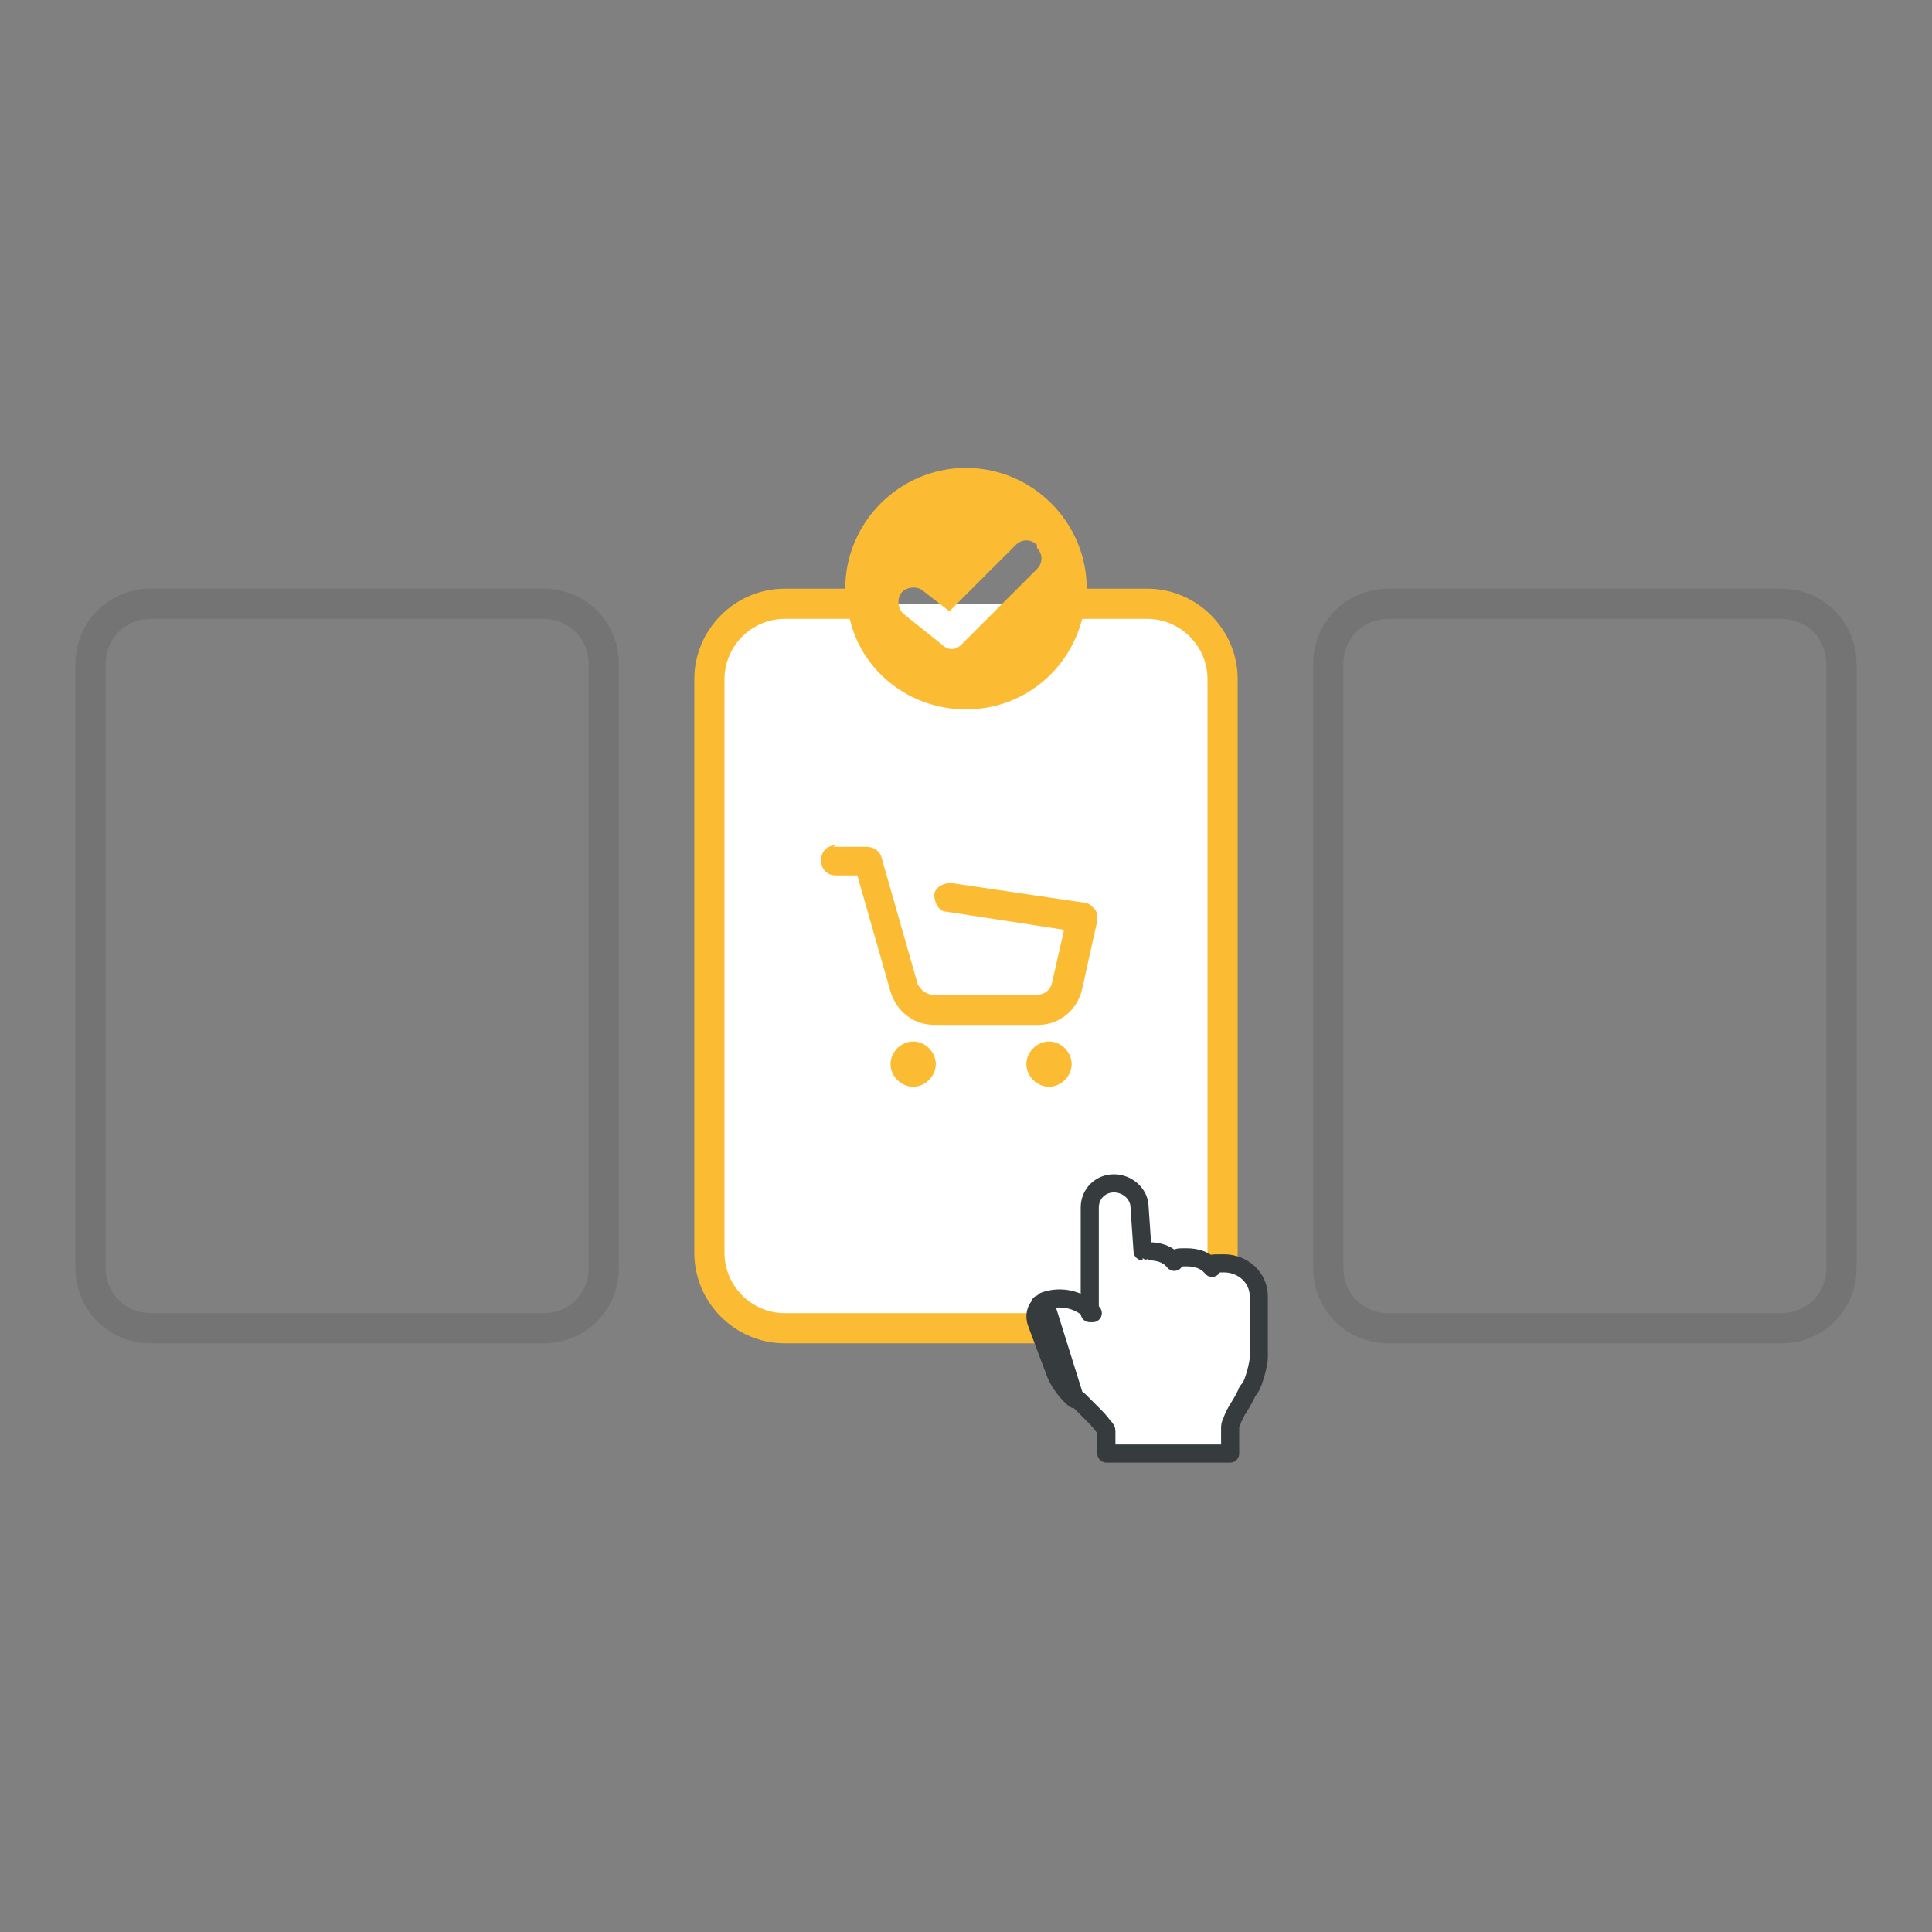
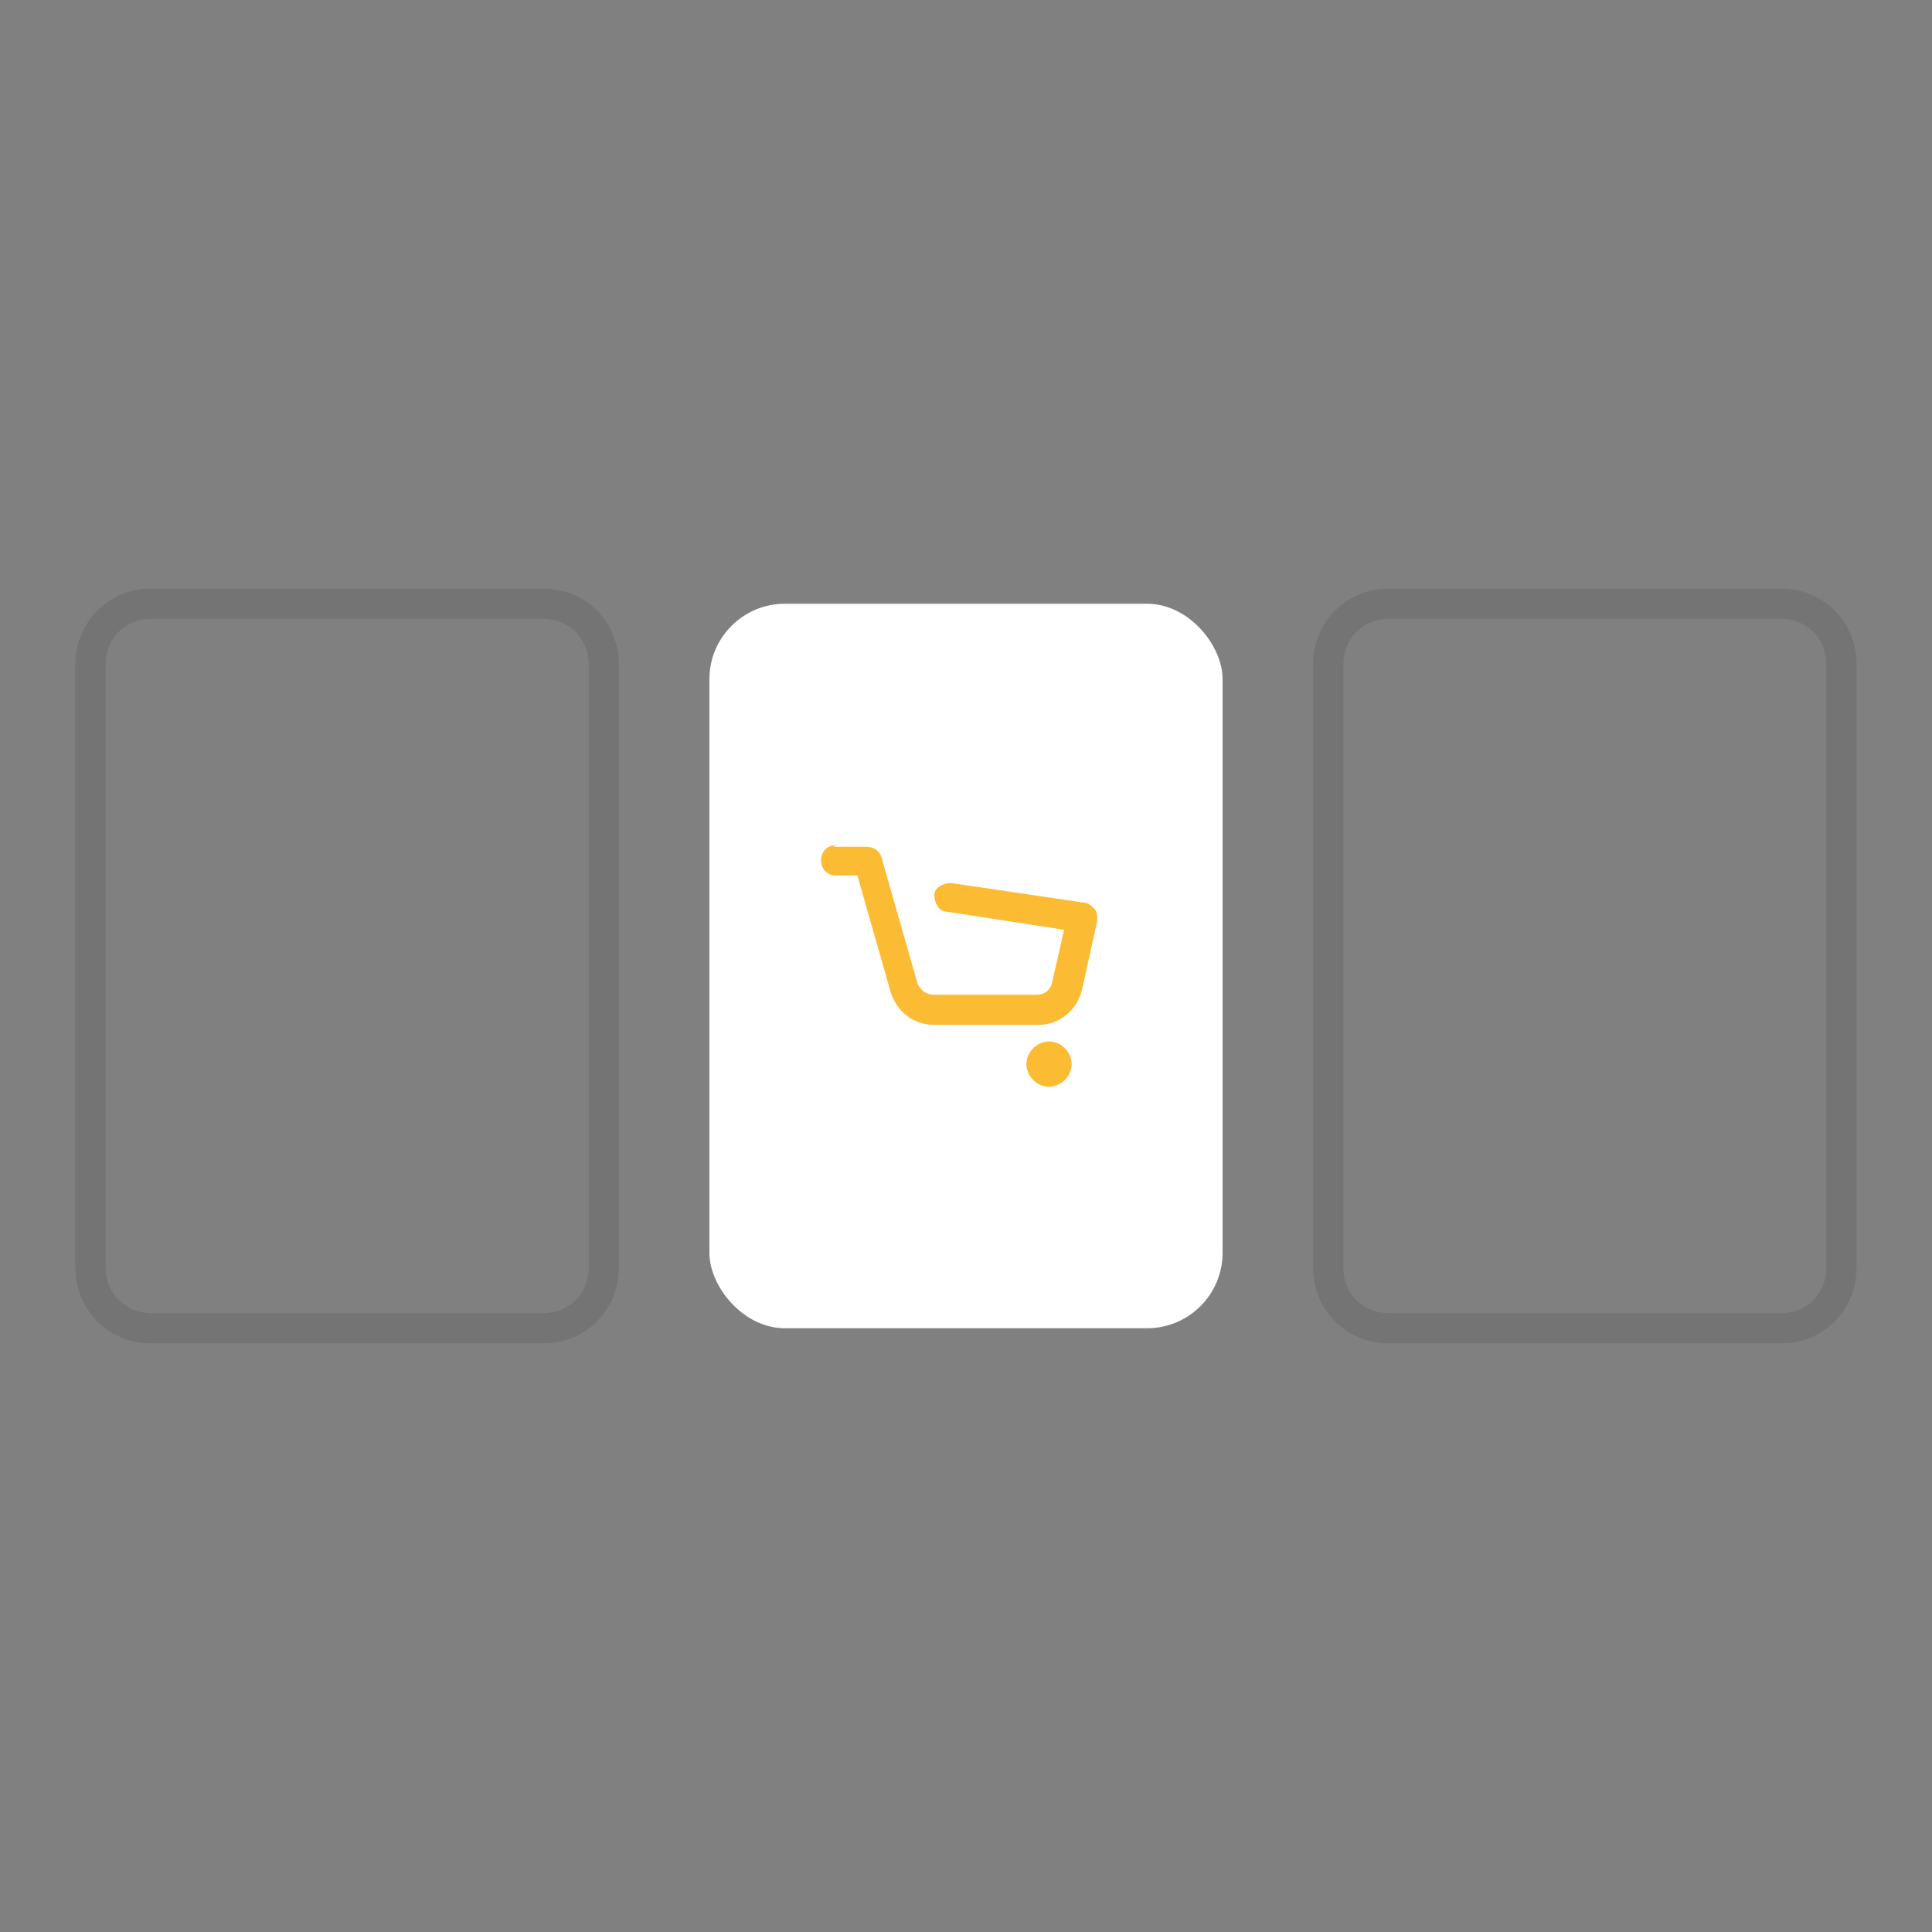
<svg xmlns="http://www.w3.org/2000/svg" id="Capa_1" viewBox="0 0 128 128">
  <rect x="0" y="0" width="128" height="128" fill="#808080" stroke="none" />
  <rect x="47" y="40" width="34" height="48" rx="5" ry="5" style="fill: #fff;" />
  <path d="M55.4,56c-.6,0-1,.4-1,1s.4,1,1,1h1.4l2.2,7.7c.4,1.3,1.5,2.2,2.9,2.2h6.9c1.4,0,2.6-1,2.9-2.4l1-4.5c0-.3,0-.6-.2-.8-.2-.2-.4-.4-.7-.4l-8.8-1.3c-.5,0-1.1.3-1.1.8,0,.5.3,1.1.8,1.1l7.8,1.2-.8,3.5c-.1.5-.5.8-1,.8h-6.9c-.4,0-.8-.3-1-.7l-2.4-8.4c-.1-.4-.5-.7-1-.7h-2.2Z" style="fill: #fbbc34;" />
-   <path d="M62,70.5c0,.8-.7,1.5-1.5,1.5s-1.5-.7-1.5-1.5.7-1.5,1.5-1.5,1.5.7,1.5,1.5Z" style="fill: #fbbc34;" />
  <path d="M71,70.5c0,.8-.7,1.5-1.5,1.5s-1.5-.7-1.5-1.5.7-1.5,1.5-1.5,1.5.7,1.5,1.5Z" style="fill: #fbbc34;" />
-   <path d="M56,39c0-4.4,3.6-8,8-8s8,3.6,8,8h4c3.3,0,6,2.7,6,6v38c0,3.3-2.7,6-6,6h-24c-3.3,0-6-2.7-6-6v-38c0-3.3,2.7-6,6-6h4ZM56.3,41h-4.3c-2.2,0-4,1.8-4,4v38c0,2.2,1.8,4,4,4h24c2.2,0,4-1.8,4-4v-38c0-2.2-1.8-4-4-4h-4.3c-.9,3.5-4,6-7.7,6s-6.9-2.5-7.7-6ZM68.7,36.3c.4.4.4,1,0,1.4l-5,5c-.4.4-.9.4-1.3,0l-2.5-2c-.4-.3-.5-1-.2-1.4.3-.4,1-.5,1.4-.2l1.8,1.4,4.4-4.4c.4-.4,1-.4,1.4,0Z" style="fill: #fbbc34; fill-rule: evenodd;" />
-   <path d="M69,86.4c-.4.3-.5.8-.3,1.3l1.2,3.2c.2.6.8,1.4,1.3,1.8h0s0,0,0,0l-2.2-6.3ZM69,86.4h0M69,86.4h0M68.9,86.4h.2c0-.1-.2,0-.2,0ZM72.4,87c-.8-.9-2.1-1.2-3.2-.8l2,6.4h0s0,0,0,0h0s0,0,0,0c0,0,0,0,0,0,0,0,.2.1.3.2.2.2.5.5.8.8.3.3.6.6.8.9.1.1.2.2.2.3,0,0,0,0,0,0v1.5h8.2v-1.6s0,0,0,0c0,0,0,0,0,0,0,0,0,0,0-.1,0-.1,0-.2.1-.4.1-.3.3-.7.5-1,.2-.3.4-.7.5-.9,0-.1.1-.2.2-.3h0c0,0,0,0,0,0h0s0,0,0,0h0s0,0,0,0h0c.2-.3.3-.7.4-1,.1-.4.2-.8.2-1.1v-4h0,0c0-1.3-1.1-2.2-2.3-2.2s-.6,0-.8.3c-.4-.5-1-.7-1.7-.7s-.6,0-.8.3c-.4-.5-1-.7-1.7-.7s-.3,0-.4,0l-.2-2.9c0-.9-.8-1.6-1.7-1.6s-1.6.7-1.6,1.6v7Z" style="fill: #fff; stroke: #363b3e; stroke-linecap: round; stroke-linejoin: round; stroke-width: 1.2px;" />
  <path d="M10,39c-2.8,0-5,2.2-5,5v40c0,2.8,2.2,5,5,5h26c2.8,0,5-2.2,5-5v-40c0-2.8-2.2-5-5-5H10Z" style="fill: #101010; fill-opacity: 0;" />
-   <path d="M92,39c-2.8,0-5,2.2-5,5v40c0,2.8,2.2,5,5,5h26c2.8,0,5-2.2,5-5v-40c0-2.8-2.2-5-5-5h-26Z" style="fill: #101010; fill-opacity: 0;" />
  <path d="M5,44c0-2.8,2.2-5,5-5h26c2.8,0,5,2.2,5,5v40c0,2.8-2.2,5-5,5H10c-2.8,0-5-2.2-5-5v-40ZM10,41h26c1.7,0,3,1.3,3,3v40c0,1.7-1.3,3-3,3H10c-1.7,0-3-1.3-3-3v-40c0-1.7,1.3-3,3-3Z" style="fill: #101010; fill-opacity: .1; fill-rule: evenodd;" />
  <path d="M87,44c0-2.8,2.2-5,5-5h26c2.8,0,5,2.2,5,5v40c0,2.8-2.2,5-5,5h-26c-2.8,0-5-2.2-5-5v-40ZM92,41h26c1.7,0,3,1.3,3,3v40c0,1.7-1.3,3-3,3h-26c-1.7,0-3-1.3-3-3v-40c0-1.7,1.3-3,3-3Z" style="fill: #101010; fill-opacity: .1; fill-rule: evenodd;" />
</svg>